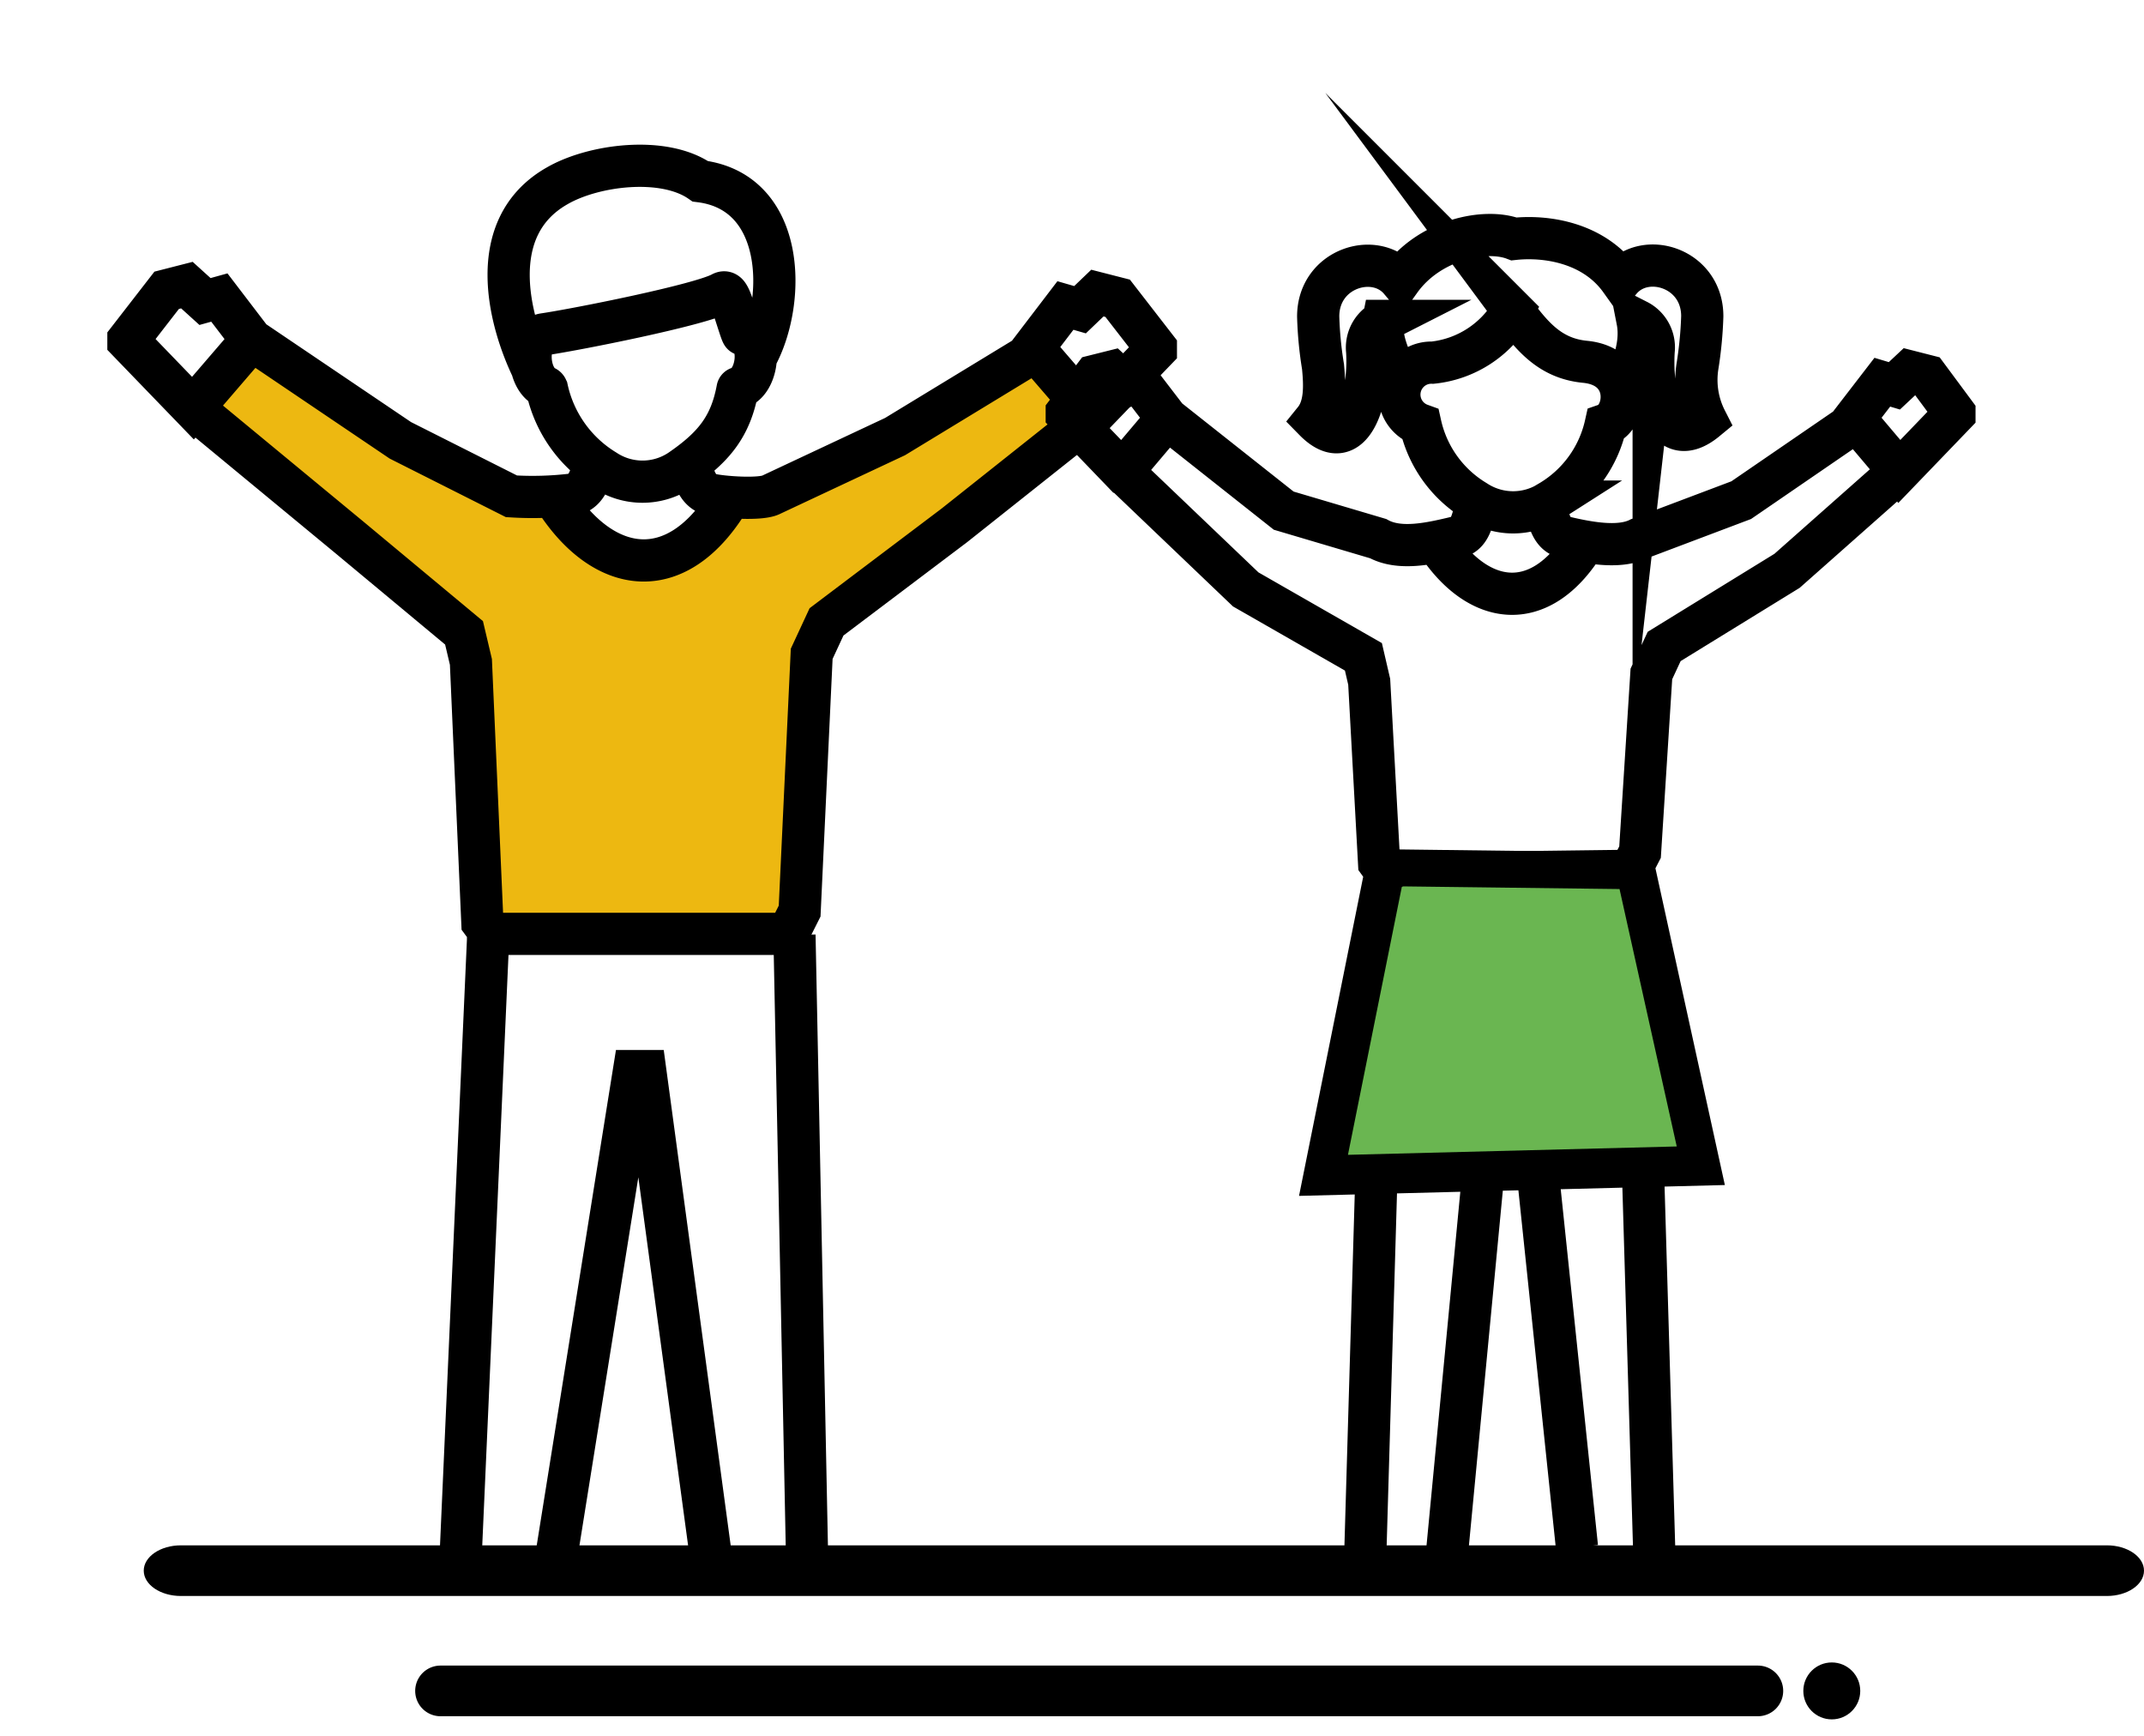
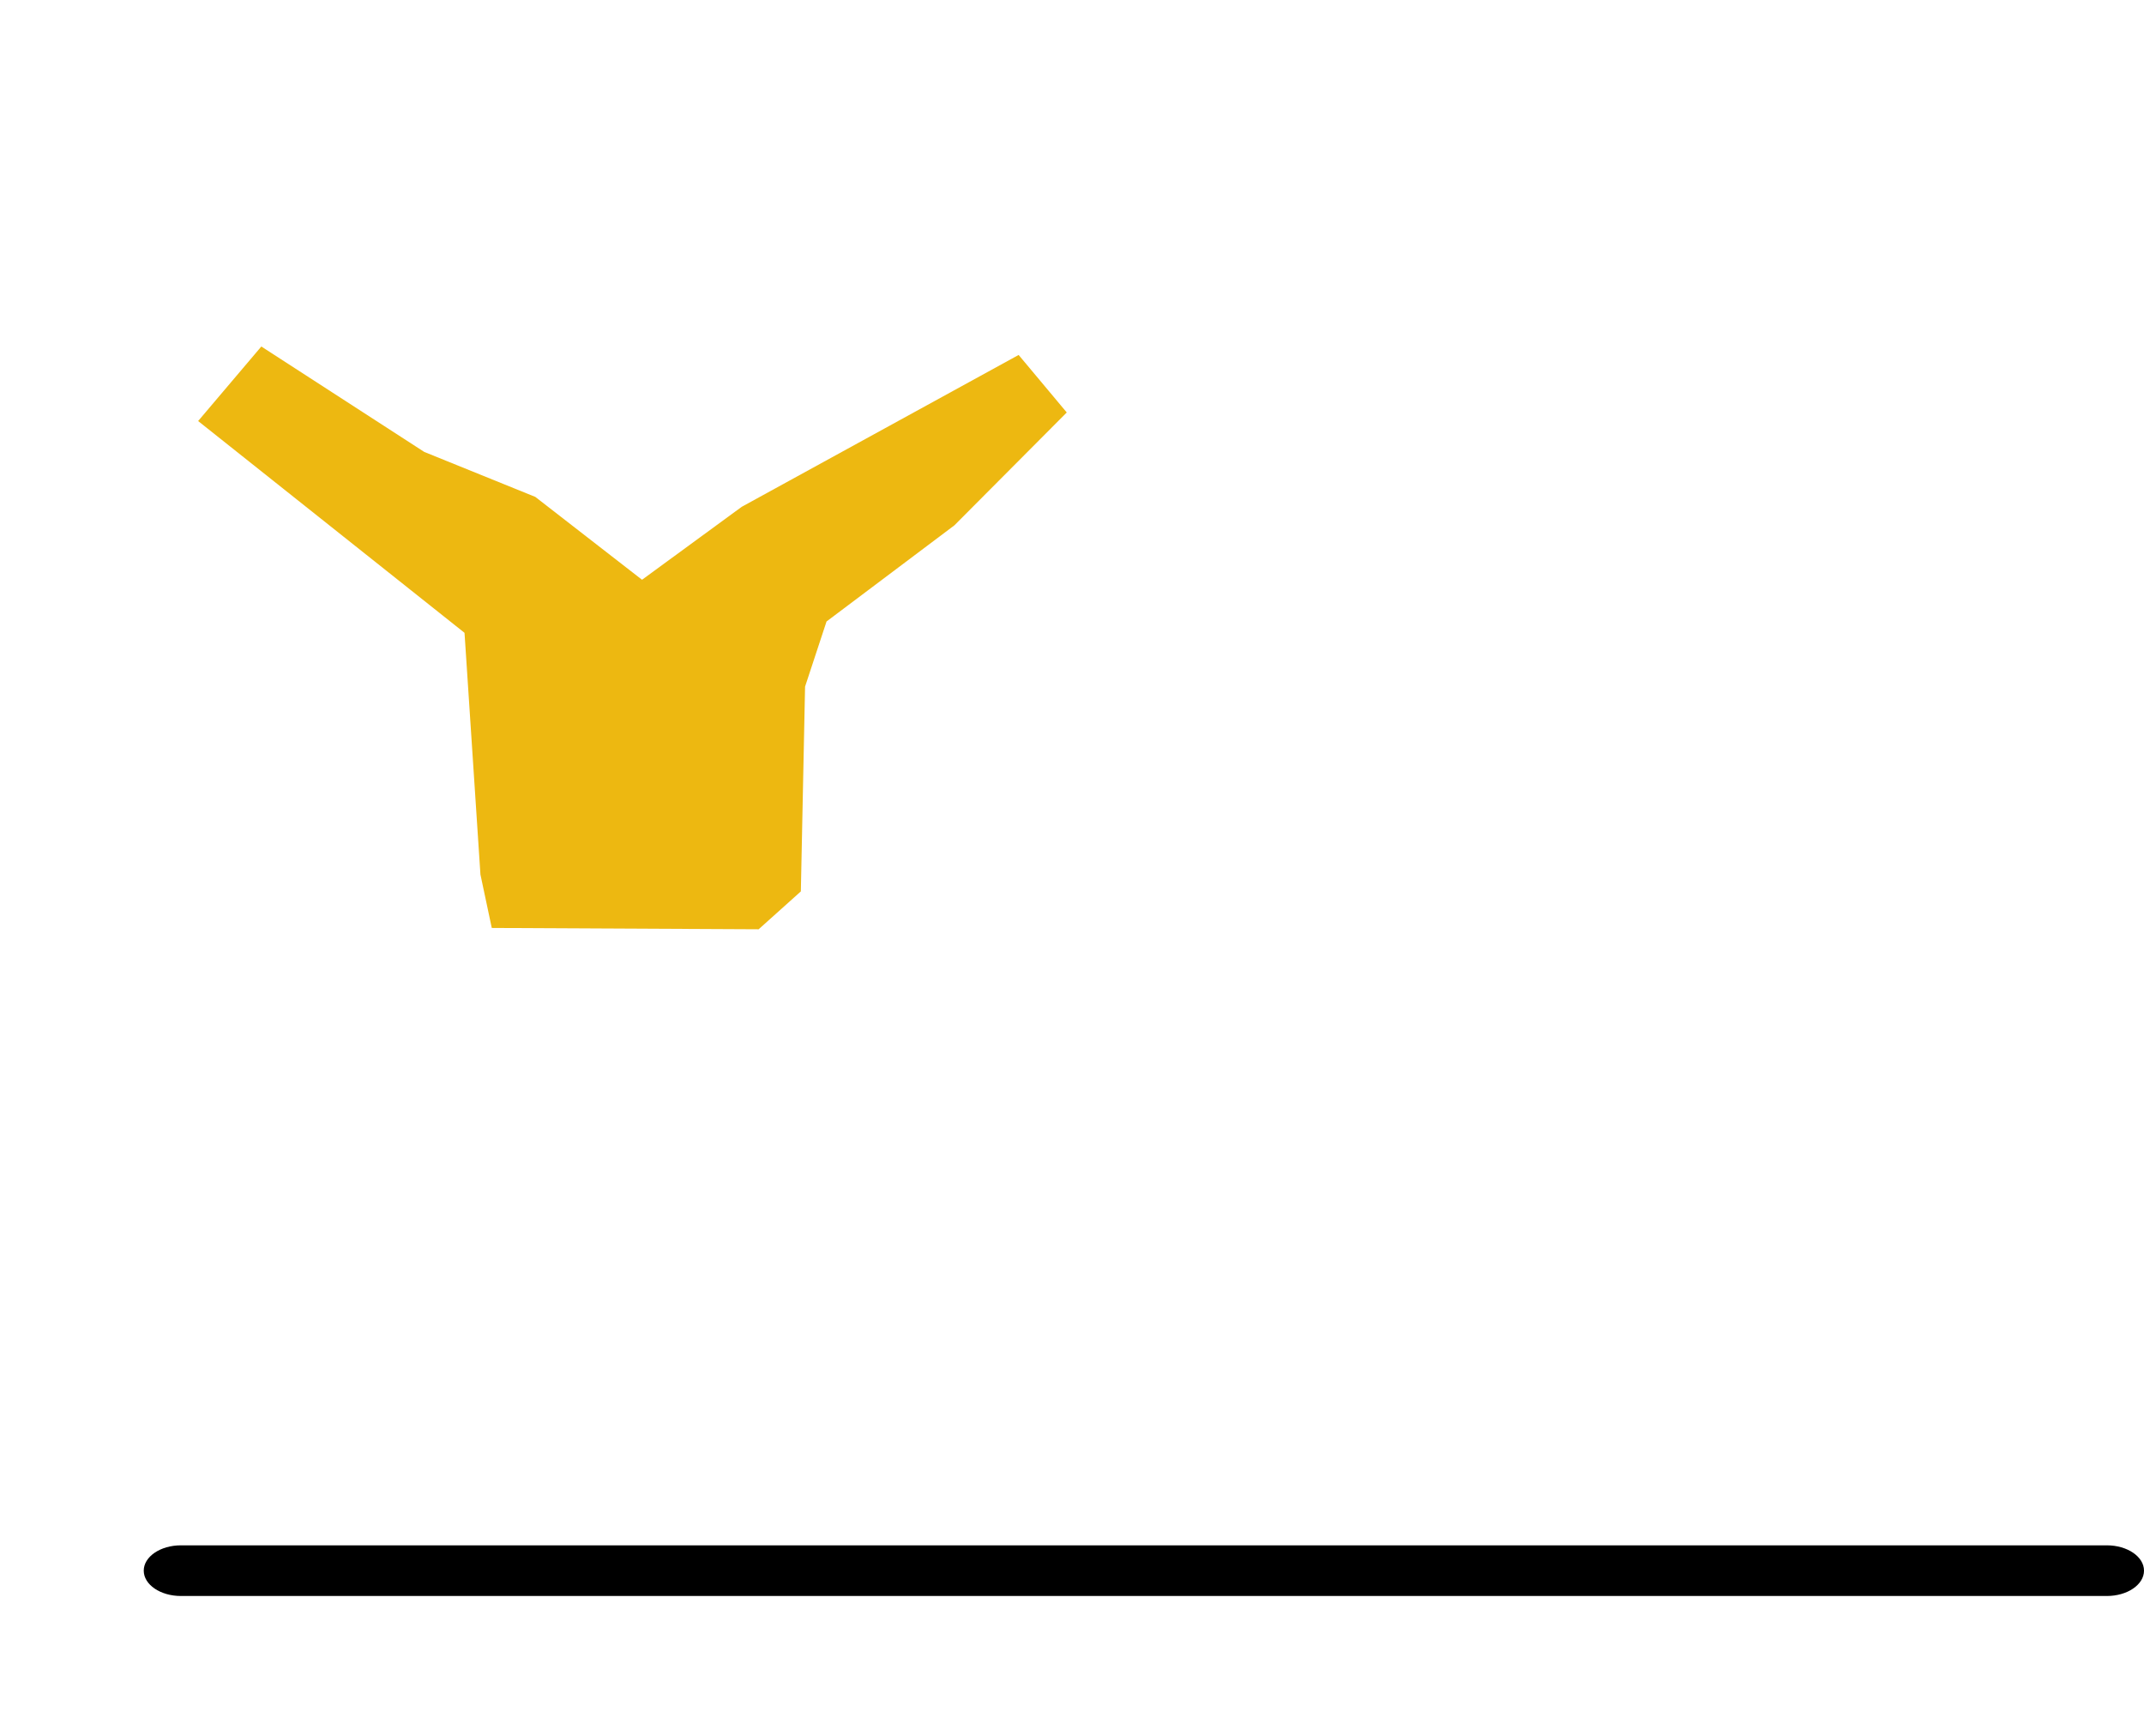
<svg xmlns="http://www.w3.org/2000/svg" viewBox="0 0 177.79 143.96">
  <defs>
    <style>.cls-1{fill:#edb811;}.cls-1,.cls-2,.cls-3{fill-rule:evenodd;}.cls-2{fill:none;stroke-width:3.5px;}.cls-2,.cls-3{stroke:#000;stroke-miterlimit:22.93;}.cls-3{fill:#6ab651;stroke-width:3.06px;}</style>
  </defs>
  <g id="icons">
    <polygon class="cls-1" points="16.43 34.91 38.52 52.47 39.84 72.51 40.78 76.94 62.91 77.05 66.41 73.91 66.76 56.93 68.54 51.53 79.14 43.56 88.46 34.2 84.47 29.43 61.51 42.02 53.24 48.07 44.39 41.2 35.18 37.47 21.67 28.73 16.43 34.91" />
-     <circle cx="151.9" cy="140.2" r="2.36" />
-     <path d="M147.87,140.2a2.1,2.1,0,0,1-2.1,2.1H36.53a2.1,2.1,0,1,1,0-4.2H145.77A2.1,2.1,0,0,1,147.87,140.2Z" />
    <path d="M177.79,130.23c0,1.16-1.38,2.1-3.08,2.1H15c-1.7,0-3.08-.94-3.08-2.1s1.38-2.1,3.08-2.1H174.71C176.41,128.13,177.79,129.07,177.79,130.23Z" />
-     <path class="cls-2" d="M113.23,128.39l.91-31m1.36-24.28-1.14-1.58-.82-15-.48-2.07-9.76-5.59L93.06,39.09m3.72-4.4,9.67,7.65,7.83,2.32c1.82,1,4.4.39,6.54-.12,1-.23,1.32-1.2,1.61-3m5.67,0c.29,1.76.64,2.73,1.61,3,1.79.42,4.54,1,6.23.12l8.45-3.19L154,34.88m3.53,4.18-9.34,8.27L138,53.6l-1.06,2.28L136,70.65l-1.11,2.15m1.35,24.13.93,31.46m-6.4-.1-3.35-32m-4.39.68-3,31.4m11.3-83.25c-3.69,5.86-8.71,5.09-12.11,0m9.29-3.53a9.89,9.89,0,0,0,4.64-6.38c1.79-.62,2.26-4.82-1.7-5.21-2.93-.28-4.42-2.14-6-4.27a8.69,8.69,0,0,1-6.66,4.34,2.65,2.65,0,0,0-1,5.14,9.9,9.9,0,0,0,4.56,6.33,5.66,5.66,0,0,0,6.17.05ZM115.93,31.45c-.61-1.67-1.53-3.27-1.22-4.84a2.48,2.48,0,0,0-1.34,2.49C113.62,33,112.1,38,109,34.84c.93-1.15.86-2.88.71-4.44a30.82,30.82,0,0,1-.4-4.16c0-4,4.73-5.46,6.8-3,2.44-3.4,7.08-4.33,9.44-3.43,2.72-.29,6.63.33,8.83,3.41,2.06-2.45,6.78-1,6.78,3a32.53,32.53,0,0,1-.4,4.16,7.32,7.32,0,0,0,.71,4.44c-3.31,2.73-4.59-1.87-4.34-5.74a2.48,2.48,0,0,0-1.34-2.49c.44,2.25-.68,4.57-1.47,5.89m-19.45,40-5,24.87,31-.79L135.53,72.2l-20.63.26ZM93.06,39.09l3.72-4.4-2.3-3-1,.3-1.28-1.18-1.44.36L88.46,34.2v.12l4.59,4.77Zm64.44,0-3.72-4.4,2.31-3,1,.3,1.27-1.19,1.45.37,2.26,3.05,0,.12Z" />
-     <path class="cls-2" d="M90.55,34.5,79.14,43.56l-10.6,8-1.23,2.65-1,21.33-.95,1.89H40.7L40,76.48l-.95-21.6-.57-2.41L29,44.58,16,33.84m41.09,3.73c.34,2,.75,3.17,1.88,3.44.87.21,4.14.47,5,0L74.22,36.2l11.67-7.1M38.18,129.45l2.29-51.52v-.41m25.41,0,1.06,52.36M90.55,34.5l-4.88-5.66,2.68-3.51,1.21.35L91,24.3l1.68.43,3.17,4.09V29L90.55,34.5ZM16,33.84l4.87-5.66-2.68-3.51L17,25,15.5,23.64l-1.68.43-3.17,4.09v.14L16,33.84ZM60.28,41.7c-4.29,6.8-10.11,5.9-14.06,0M20.87,28.18,33.2,36.51l9.21,4.64A27.74,27.74,0,0,0,47.53,41c1.13-.27,1.54-1.4,1.88-3.44m9.65,92.31L53.51,88.81h-.94L46,129.88m-.64-97.63A10.53,10.53,0,0,0,50.17,39a5.63,5.63,0,0,0,6.22,0c2.82-1.93,4.19-3.64,4.77-6.74a.12.12,0,0,1,.09-.1c1.56-.44,2-3.85.49-4.39-.18-.07-.15,0-.24-.2-.22-.56-.77-2.45-1-2.89-.13-.26-.31-.59-.69-.36-1.92,1-12,3-14.72,3.4-1.56.25-1.39,3.7.15,4.38a.2.2,0,0,1,.11.13ZM44.15,30.6c-1.94-4-4-11.75,2.05-15.19,3-1.74,8.82-2.49,11.87-.38,7,.89,7.15,9.71,4.73,14.38" />
-     <polygon class="cls-3" points="114.9 72.46 109.9 97.33 140.94 96.54 135.53 72.2 116.04 71.96 114.9 72.46" />
  </g>
</svg>